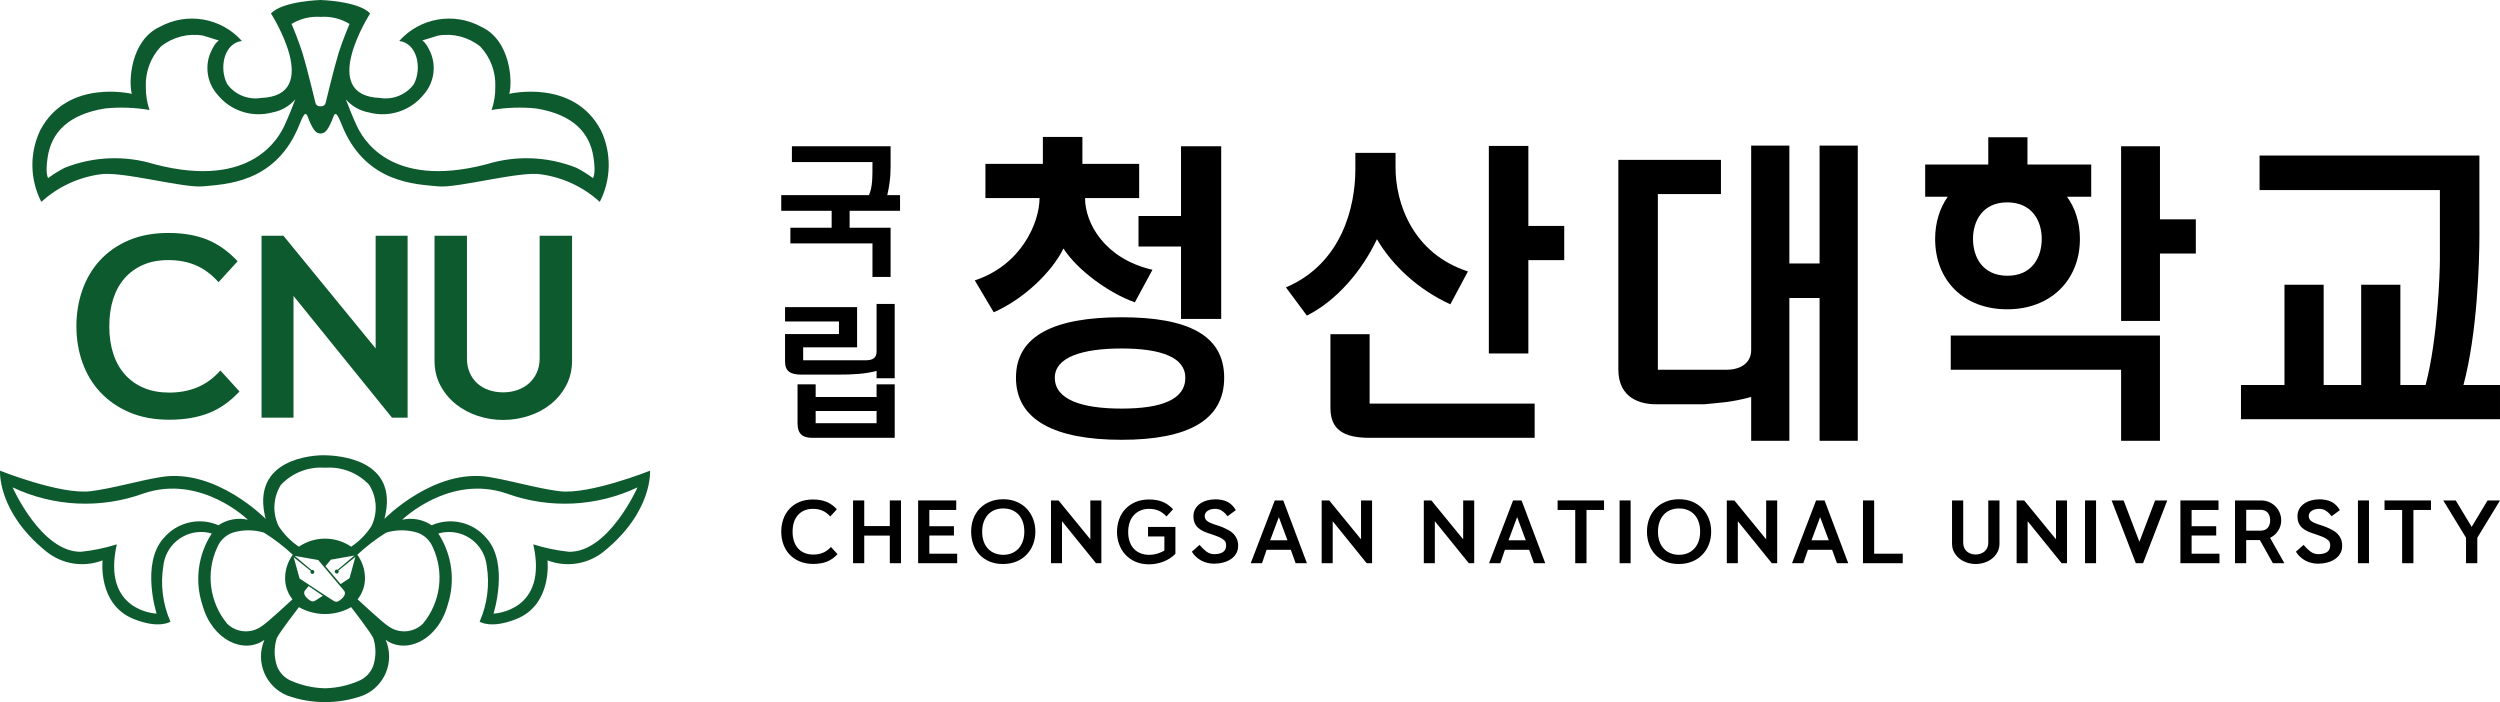
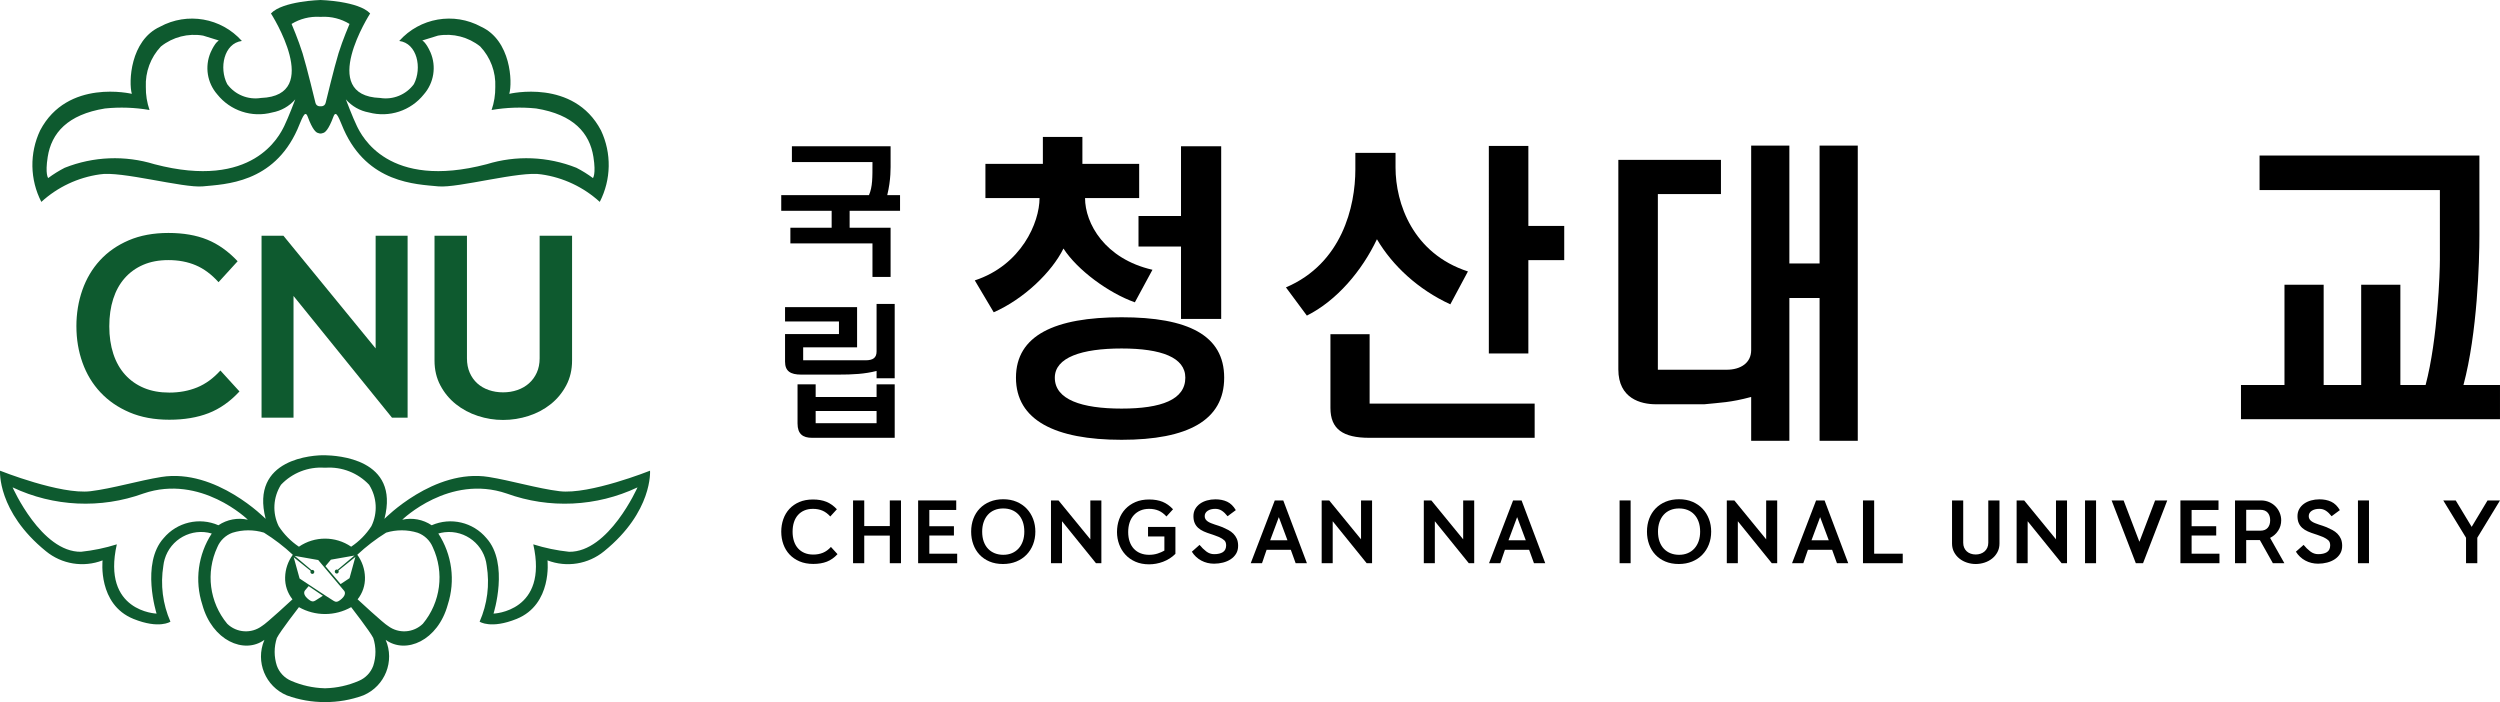
<svg xmlns="http://www.w3.org/2000/svg" id="_이어_2" viewBox="0 0 613.518 172.298">
  <g id="_이어_1-2">
    <path d="M147.494,32.019c-6.709-12.802-22.512-8.99-22.512-8.99,.815-2.848,.406-13.112-6.908-16.465-6.696-3.651-15.025-2.205-20.099,3.489,4.404,.559,5.654,6.639,3.597,10.596-1.911,2.595-5.113,3.904-8.294,3.39-15.401-.555-2.438-20.736-2.438-20.736-2.848-3.05-12.172-3.303-12.173-3.303s-9.325,.253-12.173,3.303c0,0,12.963,20.182-2.438,20.736-3.182,.514-6.383-.795-8.294-3.39-2.057-3.957-.807-10.037,3.597-10.596-5.074-5.694-13.403-7.14-20.099-3.489-7.314,3.353-7.723,13.617-6.908,16.465,0,0-15.803-3.812-22.508,8.99-2.628,5.572-2.517,12.05,.302,17.528,3.987-3.641,8.979-5.994,14.325-6.751,5.099-.919,20.521,3.406,25.306,2.939,5.488-.534,17.305-.762,23.203-13.969,1.047-2.351,1.821-5.062,2.525-3.154,1.2,3.253,2.082,3.957,2.579,4.031,.184,.083,.382,.126,.584,.128,.201-.001,.4-.045,.584-.128,.493-.074,1.378-.778,2.579-4.031,.704-1.908,1.478,.803,2.525,3.154,5.898,13.207,17.711,13.435,23.203,13.969,4.78,.468,20.202-3.858,25.306-2.939,5.346,.757,10.338,3.11,14.325,6.751,2.817-5.479,2.931-11.955,.306-17.528Zm-77.744-1.082c-1.163,2.359-7.62,15.716-31.841,9.366-7.228-2.231-15.002-1.923-22.032,.873-1.418,.727-2.773,1.57-4.052,2.521,0,0-.795-.902-.116-5.194h0c.923-5.848,4.855-10.389,14.056-11.883,3.644-.373,7.322-.247,10.931,.377-.628-1.816-.935-3.728-.906-5.65-.163-3.677,1.171-7.264,3.696-9.942,2.914-2.327,6.684-3.297,10.36-2.665l3.866,1.196s-.882,.36-2.028,2.935c-1.475,3.453-.845,7.446,1.622,10.277,3.216,4.038,8.519,5.785,13.505,4.449,2.192-.396,4.183-1.527,5.646-3.208,.008-.004-1.701,4.491-2.707,6.548Zm13.321-17.835c-1.014,3.274-3.15,12.123-3.15,12.123-.097,.496-.529,.856-1.035,.861h-.439c-.506-.005-.938-.364-1.035-.861,0,0-2.136-8.849-3.15-12.123s-2.707-7.227-2.707-7.227c2.067-1.266,4.471-1.874,6.891-1.742h.439c2.422-.131,4.826,.477,6.895,1.742,0,0-1.697,3.953-2.711,7.227Zm62.44,30.595c-1.279-.95-2.634-1.793-4.052-2.521-7.029-2.796-14.803-3.104-22.032-.873-24.221,6.349-30.682-7.007-31.841-9.366-1.01-2.057-2.715-6.552-2.711-6.548,1.463,1.68,3.454,2.811,5.646,3.208,4.986,1.336,10.29-.411,13.505-4.449,2.466-2.831,3.098-6.823,1.627-10.277-1.146-2.574-2.032-2.935-2.032-2.935l3.866-1.196c3.675-.632,7.446,.338,10.36,2.665,2.528,2.676,3.863,6.264,3.7,9.942,.026,1.921-.281,3.833-.906,5.65,3.609-.623,7.287-.75,10.931-.377,9.197,1.494,13.129,6.035,14.056,11.883h0c.679,4.292-.116,5.194-.116,5.194Z" style="fill:#0e5a2f;" />
    <path d="M159.524,115.511s-14.863,5.931-22.201,5.037c-5.368-.654-11.97-2.632-17.388-3.497-13.435-2.148-25.591,10.281-25.591,10.281,3.862-14.867-11.779-15.538-14.577-15.612-2.798-.075-18.439,.745-14.573,15.612,0,0-12.156-12.429-25.595-10.281-5.418,.865-12.02,2.844-17.392,3.497C14.872,121.442,.009,115.511,.009,115.511c0,0-.733,10.025,11.262,19.759,3.893,3.195,9.201,4.055,13.903,2.252,0,0-1.233,10.799,7.578,14.362,6.324,2.558,9.073,.679,9.073,.679-1.891-4.318-2.493-9.089-1.734-13.741,.06-.534,.167-1.062,.318-1.577,1.447-4.935,6.622-7.763,11.557-6.316-3.37,5.169-4.222,11.585-2.318,17.454,2.413,8.828,10.277,12.251,15.244,8.638l-.049,.115c-2.198,5.27,.292,11.324,5.562,13.522,2.999,1.098,6.169,1.653,9.362,1.639h0c3.193,.015,6.364-.54,9.362-1.638l.119-.05c5.243-2.261,7.659-8.345,5.398-13.587,4.963,3.613,12.827,.19,15.24-8.638,1.904-5.869,1.052-12.285-2.318-17.454,.516-.151,1.043-.258,1.577-.318,5.111-.576,9.721,3.1,10.297,8.211,.761,4.652,.157,9.425-1.738,13.741,0,0,2.752,1.879,9.081-.679,8.812-3.564,7.574-14.362,7.574-14.362,4.702,1.803,10.01,.943,13.903-2.252,11.999-9.735,11.262-19.759,11.262-19.759Zm-90.569,3.456c2.755-2.919,6.67-4.455,10.674-4.189v-.004l.137,.004,.145-.004v.004c4.004-.266,7.917,1.27,10.67,4.189,1.94,3.059,2.153,6.906,.563,10.161-1.294,2.001-2.984,3.715-4.967,5.037-3.865-2.643-8.957-2.643-12.823,0-1.98-1.324-3.669-3.038-4.963-5.037-1.589-3.255-1.376-7.101,.563-10.161Zm4.568,23.007c-.095-.349-.577-2.087-1.443-5.215,2.496,2.004,3.882,3.117,4.159,3.341-.036,.07-.063,.158-.063,.249,0,.27,.211,.492,.482,.492,.262,0,.473-.222,.473-.492s-.211-.492-.473-.492c-.08,0-.148,.017-.205,.049-.277-.234-1.658-1.398-4.146-3.491l5.787,1.02,6.342,7.531s.735,.752-.52,1.926c-1.255,1.17-1.652,.754-2.097,.526-.444-.226-8.296-5.445-8.296-5.445Zm5.711,4.232c-.94,.619-1.635,1.06-1.757,1.126-.441,.224-.845,.64-2.099-.53-1.252-1.17-.513-1.926-.513-1.926,.057-.07,.351-.418,.879-1.043,1.861,1.267,3.024,2.057,3.491,2.374Zm4.355-2.868c-.498-.585-1.74-2.051-3.728-4.397l1.341-1.59,5.785-1.02c-2.488,2.093-3.871,3.257-4.148,3.489-.059-.034-.127-.053-.194-.053-.275,0-.488,.22-.488,.498,0,.27,.213,.492,.488,.492,.256,0,.477-.222,.477-.492,0-.095-.03-.18-.068-.253,.277-.224,1.662-1.337,4.154-3.339-.86,3.13-1.339,4.868-1.434,5.217,0,0-.944,.625-2.186,1.449Zm-43.428-11.276c-5.633,6.237-1.738,18.522-1.738,18.522,0,0-13.505-.455-9.755-16.999-2.859,.9-5.802,1.512-8.783,1.825-9.739,.141-16.796-15.807-16.796-15.807,10.074,4.759,21.63,5.301,32.106,1.507,14.085-4.818,25.633,6.436,25.633,6.436-2.492-.562-5.107-.073-7.227,1.354-4.685-2.044-10.157-.757-13.439,3.162Zm24.127,21.562c-2.589,1.935-6.199,1.705-8.522-.542-4.374-5.269-5.322-12.586-2.434-18.795,.685-1.648,2.028-2.934,3.704-3.547h0c2.519-.784,5.215-.794,7.74-.029,2.53,1.578,4.901,3.396,7.082,5.43-1.18,1.603-1.839,3.531-1.887,5.521-.061,1.963,.579,3.883,1.805,5.418,0,0-6.44,5.981-7.487,6.544Zm27.307,9.766c-.615,1.676-1.902,3.019-3.551,3.704-2.573,1.115-5.334,1.729-8.137,1.809v.008c-.046,0-.091-.004-.141-.008-.041,.004-.091,.008-.137,.008v-.008c-2.804-.081-5.567-.695-8.141-1.809-1.647-.685-2.932-2.029-3.543-3.704-.724-2.217-.725-4.607-.004-6.825,.815-1.631,5.418-7.566,5.418-7.566,3.976,2.252,8.842,2.252,12.818,0,0,0,4.607,5.935,5.422,7.566,.717,2.219,.715,4.607-.004,6.825Zm12.171-10.308c-2.323,2.248-5.933,2.478-8.522,.542-1.043-.563-7.483-6.544-7.483-6.544,1.226-1.534,1.865-3.455,1.805-5.418-.048-1.99-.707-3.918-1.887-5.521,2.179-2.035,4.551-3.854,7.082-5.43,2.525-.765,5.221-.755,7.74,.029h0c1.676,.613,3.019,1.899,3.704,3.547,2.889,6.209,1.94,13.528-2.438,18.795Zm35.886-17.671c-2.981-.314-5.923-.926-8.783-1.825,3.75,16.543-9.755,16.999-9.755,16.999,0,0,3.899-12.284-1.738-18.522-3.282-3.919-8.754-5.206-13.439-3.162-2.12-1.426-4.734-1.916-7.227-1.354,0,0,11.548-11.254,25.633-6.436,10.475,3.795,22.032,3.253,32.106-1.507,0,0-7.057,15.947-16.796,15.807Z" style="fill:#0e5a2f;" />
    <g>
      <path d="M18.748,80.085c0-3.161,.489-6.133,1.468-8.919,.978-2.784,2.417-5.211,4.318-7.281,1.9-2.069,4.252-3.706,7.056-4.911,2.803-1.204,6.049-1.806,9.737-1.806,3.65,0,6.82,.545,9.511,1.636,2.69,1.092,5.183,2.861,7.479,5.306l-4.685,5.137c-1.731-1.92-3.594-3.302-5.588-4.149-1.995-.846-4.234-1.27-6.717-1.27-2.334,0-4.394,.386-6.181,1.157-1.788,.772-3.302,1.863-4.544,3.274-1.242,1.411-2.183,3.114-2.822,5.109-.64,1.995-.959,4.234-.959,6.717s.329,4.733,.988,6.745c.658,2.014,1.627,3.725,2.907,5.137,1.279,1.411,2.822,2.493,4.629,3.246,1.806,.753,3.875,1.129,6.209,1.129,2.483,0,4.76-.424,6.83-1.27,2.069-.847,3.97-2.23,5.701-4.149l4.685,5.137c-2.296,2.484-4.826,4.262-7.592,5.334-2.766,1.073-5.974,1.609-9.624,1.609-3.688,0-6.943-.603-9.765-1.806-2.822-1.205-5.203-2.842-7.14-4.911-1.939-2.069-3.406-4.496-4.403-7.281-.997-2.784-1.496-5.758-1.496-8.919Z" style="fill:#0e5a2f;" />
      <path d="M96.192,102.495l-24.159-29.86v29.86h-7.846V57.845h5.362l22.635,27.659v-27.659h7.846v44.649h-3.839Z" style="fill:#0e5a2f;" />
      <path d="M140.389,57.845v30.65c0,2.258-.479,4.29-1.439,6.096-.96,1.806-2.23,3.34-3.81,4.601-1.58,1.26-3.387,2.22-5.419,2.879-2.032,.657-4.12,.988-6.266,.988-2.108,0-4.168-.33-6.181-.988-2.014-.659-3.81-1.619-5.391-2.879-1.581-1.261-2.851-2.794-3.81-4.601-.96-1.806-1.44-3.838-1.44-6.096v-30.65h7.96v30.086c0,1.318,.225,2.494,.677,3.528,.452,1.036,1.073,1.91,1.863,2.625,.791,.715,1.731,1.262,2.822,1.637,1.091,.377,2.258,.564,3.5,.564s2.408-.188,3.5-.564c1.091-.376,2.041-.922,2.85-1.637,.809-.714,1.448-1.589,1.92-2.625,.47-1.034,.706-2.21,.706-3.528v-30.086h7.958Z" style="fill:#0e5a2f;" />
    </g>
    <g>
      <path d="M278.501,74.192c-6.438-2.282-14.099-7.905-17.521-13.202-2.852,5.786-9.698,12.387-17.114,15.647l-4.645-7.824c11.409-3.749,15.892-14.18,15.892-20.211h-13.284v-8.394h14.099v-6.601h9.698v6.601h13.935v8.394h-13.284c0,6.194,4.808,14.913,16.544,17.603l-4.319,7.987Zm-3.26,33.739c-16.299,0-25.915-4.808-25.915-15.24s9.616-14.832,25.915-14.832,25.182,4.401,25.182,14.832-8.883,15.24-25.182,15.24Zm0-22.411c-9.78,0-16.381,2.2-16.381,7.172,0,5.379,6.601,7.579,16.381,7.579s15.647-2.2,15.647-7.579c0-4.971-5.868-7.172-15.647-7.172Zm24.449-7.253h-9.861v-17.766h-10.431v-7.497h10.431v-17.114h9.861v42.377Z" />
      <path d="M355.92,74.681c-7.824-3.586-14.181-9.453-18.011-15.973-3.667,7.742-9.861,15.077-17.195,18.744l-5.134-6.927c13.773-5.868,17.033-19.885,17.033-28.931v-4.075h9.861v3.586c0,8.802,4.238,21.107,17.766,25.508l-4.319,8.068Zm20.699,32.761h-40.585c-6.438,0-9.535-2.119-9.535-7.334v-18.092h9.616v17.033h40.503v8.394Zm7.253-43.6h-8.802v22.9h-9.698V35.808h9.698v19.64h8.802v8.394Z" />
      <path d="M455.911,108.175h-9.372v-35.043h-7.416v35.043h-9.372v-10.758c-5.134,1.385-7.66,1.385-11.491,1.793h-11.899c-3.667,0-9.209-1.385-9.209-8.557V39.23h25.182v8.394h-15.484v43.111h16.869c3.504,0,6.031-1.711,6.031-4.808V35.726h9.372v28.931h7.416v-28.931h9.372V108.175Z" />
-       <path d="M472.452,48.277v-7.905h15.484v-6.682h9.616v6.682h15.647v7.905h-5.949c2.037,2.77,3.178,6.356,3.178,10.35,0,10.105-7.172,17.277-17.848,17.277s-17.684-7.09-17.684-17.277c0-3.993,1.141-7.579,3.097-10.35h-5.542Zm57.618,59.899h-9.535v-17.44h-41.807v-8.394h51.342v25.834Zm-37.488-58.514c-6.031,0-8.394,4.564-8.394,8.965,0,4.482,2.363,9.046,8.475,9.046,6.032,0,8.394-4.564,8.394-9.046,0-4.401-2.363-8.965-8.475-8.965Zm46.29,12.55h-8.802v16.543h-9.535V35.889h9.535v17.929h8.802v8.394Z" />
      <path d="M613.518,102.878h-63.567v-8.394h10.676v-24.612h9.616v24.612h9.209v-24.612h9.616v24.612h6.193c3.016-11.409,3.505-27.871,3.505-30.724v-17.114h-44.252v-8.475h53.949v19.64c0,6.357-.489,23.878-3.912,36.673h8.965v8.394Z" />
    </g>
    <g>
      <path d="M220.875,51.736h-12.371v4.149h10.054v12.072h-4.448v-8.222h-20.145v-3.85h10.129v-4.149h-12.371v-3.849h21.528c.897-2.056,.86-4.298,.86-8.111h-19.771v-3.887h24.219v3.663c0,1.607,.112,4.485-.822,8.335h3.14v3.849Z" />
      <path d="M219.567,92.828h-4.448v-1.794c-2.952,.747-5.756,.897-9.493,.897h-9.007c-2.654,0-3.962-.86-3.962-3.177v-6.765h13.231v-3.103h-13.231v-3.513h17.678v9.867h-13.231v3.177h15.324c1.831,0,2.691-.636,2.691-2.168v-11.661h4.448v18.239Zm0,14.613h-20.295c-2.242,0-3.55-.934-3.55-3.513v-9.605h4.448v3.102h14.95v-3.102h4.448v13.118Zm-4.448-3.588v-2.99h-14.95v2.99h14.95Z" />
    </g>
    <g>
      <path d="M191.723,130.485c0-1.09,.169-2.116,.506-3.078,.338-.96,.834-1.797,1.49-2.512,.655-.713,1.467-1.279,2.434-1.694,.967-.415,2.087-.623,3.359-.623,1.259,0,2.354,.189,3.282,.564,.929,.377,1.789,.987,2.581,1.831l-1.617,1.774c-.598-.662-1.24-1.14-1.928-1.433-.689-.292-1.46-.437-2.318-.437-.805,0-1.516,.133-2.133,.399s-1.139,.642-1.567,1.13c-.429,.487-.754,1.073-.974,1.762-.221,.688-.331,1.46-.331,2.317s.113,1.632,.341,2.327c.227,.696,.562,1.285,1.003,1.772,.441,.488,.974,.861,1.597,1.121,.624,.26,1.338,.39,2.143,.39,.857,0,1.642-.146,2.356-.439,.714-.292,1.37-.769,1.967-1.431l1.617,1.772c-.792,.857-1.665,1.471-2.619,1.842-.954,.369-2.061,.555-3.32,.555-1.273,0-2.396-.208-3.37-.623-.974-.417-1.795-.981-2.464-1.694-.669-.715-1.175-1.552-1.519-2.514-.344-.96-.516-1.986-.516-3.076Z" />
      <path d="M221.11,138.216h-2.746v-6.777h-6.271v6.777h-2.747v-15.405h2.747v6.291h6.271v-6.291h2.746v15.405Z" />
      <path d="M234.665,125.149h-6.602v3.992h6.037v2.279h-6.037v4.46h6.836v2.336h-9.582v-15.405h9.349v2.338Z" />
      <path d="M246.127,138.411c-1.232,0-2.331-.204-3.297-.613s-1.783-.97-2.45-1.685c-.668-.713-1.178-1.555-1.527-2.522-.35-.967-.525-2.01-.525-3.125,0-1.143,.181-2.198,.544-3.165s.885-1.805,1.566-2.512c.681-.708,1.507-1.263,2.48-1.666,.972-.403,2.068-.604,3.287-.604s2.315,.208,3.287,.623c.972,.417,1.799,.984,2.48,1.704,.681,.721,1.203,1.563,1.567,2.523,.363,.96,.544,1.992,.544,3.097,0,1.128-.188,2.178-.564,3.144s-.911,1.808-1.605,2.522c-.693,.715-1.53,1.273-2.509,1.675-.979,.403-2.072,.604-3.278,.604Zm.078-13.633c-.794,0-1.509,.135-2.146,.399-.638,.266-1.181,.65-1.63,1.149-.449,.501-.793,1.102-1.034,1.802-.24,.701-.361,1.48-.361,2.338,0,.934,.13,1.756,.39,2.463,.261,.708,.621,1.298,1.083,1.772,.461,.474,1.008,.835,1.639,1.081,.631,.247,1.317,.371,2.059,.371,.793,0,1.509-.136,2.146-.409s1.181-.659,1.629-1.16c.449-.499,.794-1.097,1.034-1.791,.241-.694,.361-1.471,.361-2.327,0-.91-.127-1.718-.381-2.425-.254-.708-.611-1.306-1.073-1.793-.461-.487-1.008-.853-1.639-1.1s-1.323-.371-2.078-.371Z" />
      <path d="M268.961,138.216l-8.336-10.302v10.302h-2.707v-15.405h1.85l7.81,9.544v-9.544h2.707v15.405h-1.324Z" />
      <path d="M288.456,135.918c-.428,.43-.898,.805-1.411,1.13-.512,.325-1.05,.594-1.614,.808s-1.138,.372-1.721,.477c-.583,.103-1.154,.155-1.711,.155-1.258,0-2.377-.214-3.355-.642-.979-.43-1.803-1.01-2.47-1.743-.668-.734-1.177-1.577-1.527-2.531-.349-.956-.525-1.957-.525-3.01,0-1.09,.172-2.122,.516-3.097,.344-.973,.853-1.821,1.529-2.541,.675-.721,1.5-1.292,2.474-1.715,.973-.422,2.096-.632,3.369-.632,1.259,0,2.354,.189,3.282,.564,.928,.377,1.789,.987,2.581,1.831l-1.617,1.774c-.598-.662-1.24-1.14-1.928-1.433-.689-.292-1.46-.437-2.318-.437-.805,0-1.522,.136-2.152,.409-.63,.273-1.169,.656-1.617,1.149-.449,.493-.789,1.09-1.023,1.791-.233,.702-.35,1.48-.35,2.338,0,.883,.12,1.669,.361,2.357,.24,.688,.584,1.273,1.032,1.753,.449,.48,.99,.846,1.626,1.1s1.344,.38,2.123,.38c.753,0,1.448-.105,2.084-.312,.636-.208,1.188-.449,1.655-.721v-3.466h-4.012v-2.336h6.719v6.601Z" />
      <path d="M298.252,122.538c1.104,0,2.071,.195,2.902,.585,.83,.39,1.538,1.078,2.123,2.065l-2.026,1.499c-.455-.585-.918-1.033-1.392-1.344-.475-.312-1.01-.468-1.607-.468-.779,0-1.409,.162-1.889,.487s-.72,.759-.72,1.304c0,.3,.068,.553,.204,.761s.318,.388,.545,.545c.227,.155,.49,.292,.788,.409,.299,.116,.617,.233,.955,.35,.324,.105,.646,.208,.964,.312,.318,.103,.633,.22,.945,.35,.48,.208,.951,.434,1.412,.682,.46,.247,.867,.545,1.217,.895s.633,.767,.847,1.246c.214,.482,.321,1.059,.321,1.734,0,.74-.165,1.384-.496,1.929s-.773,.998-1.324,1.363c-.552,.363-1.182,.636-1.889,.818s-1.438,.273-2.191,.273c-1.143,0-2.191-.257-3.145-.769-.954-.514-1.724-1.238-2.308-2.173l1.889-1.674c.519,.636,1.071,1.174,1.655,1.617,.585,.441,1.228,.661,1.929,.661,.895,0,1.603-.162,2.122-.487s.792-.857,.818-1.596c.013-.585-.136-1.024-.448-1.315s-.759-.567-1.344-.827c-.104-.04-.24-.09-.409-.155s-.347-.133-.535-.204c-.189-.071-.368-.136-.536-.195-.169-.059-.299-.101-.39-.127-.675-.208-1.282-.431-1.821-.672s-.996-.529-1.373-.867c-.377-.338-.666-.74-.867-1.208s-.302-1.025-.302-1.675c0-.661,.146-1.249,.438-1.762,.292-.512,.685-.945,1.178-1.295,.493-.35,1.064-.617,1.714-.799,.649-.181,1.331-.273,2.045-.273Z" />
      <path d="M306.938,138.216l5.901-15.405h2.083l5.804,15.405h-2.766l-1.188-3.29h-5.94c-.104,.258-.198,.533-.282,.818-.085,.285-.178,.558-.282,.818-.105,.285-.198,.567-.283,.846-.084,.279-.178,.548-.282,.808h-2.766Zm6.894-11.315l-2.123,5.687h4.246l-2.123-5.687Z" />
      <path d="M335.391,138.216l-8.336-10.302v10.302h-2.707v-15.405h1.85l7.81,9.544v-9.544h2.707v15.405h-1.324Z" />
      <path d="M360.456,138.216l-8.336-10.302v10.302h-2.707v-15.405h1.85l7.81,9.544v-9.544h2.707v15.405h-1.324Z" />
      <path d="M365.422,138.216l5.901-15.405h2.083l5.804,15.405h-2.766l-1.188-3.29h-5.94c-.104,.258-.198,.533-.282,.818-.085,.285-.178,.558-.282,.818-.105,.285-.198,.567-.283,.846-.084,.279-.178,.548-.282,.808h-2.766Zm6.894-11.315l-2.123,5.687h4.246l-2.123-5.687Z" />
-       <path d="M393.643,122.811v2.338h-4.304v13.068h-2.766v-13.068h-4.324v-2.338h11.393Z" />
      <path d="M400.166,138.216h-2.707v-15.405h2.707v15.405Z" />
      <path d="M411.978,138.411c-1.232,0-2.331-.204-3.297-.613s-1.783-.97-2.45-1.685c-.668-.713-1.178-1.555-1.527-2.522-.35-.967-.525-2.01-.525-3.125,0-1.143,.181-2.198,.544-3.165s.885-1.805,1.566-2.512c.681-.708,1.507-1.263,2.48-1.666,.972-.403,2.068-.604,3.287-.604s2.315,.208,3.287,.623c.972,.417,1.799,.984,2.48,1.704,.681,.721,1.203,1.563,1.567,2.523,.363,.96,.544,1.992,.544,3.097,0,1.128-.188,2.178-.564,3.144s-.911,1.808-1.605,2.522c-.693,.715-1.53,1.273-2.509,1.675-.979,.403-2.072,.604-3.278,.604Zm.078-13.633c-.794,0-1.509,.135-2.146,.399-.638,.266-1.181,.65-1.63,1.149-.449,.501-.793,1.102-1.034,1.802-.24,.701-.361,1.48-.361,2.338,0,.934,.13,1.756,.39,2.463,.261,.708,.621,1.298,1.083,1.772,.461,.474,1.008,.835,1.639,1.081,.631,.247,1.317,.371,2.059,.371,.793,0,1.509-.136,2.146-.409s1.181-.659,1.629-1.16c.449-.499,.794-1.097,1.034-1.791,.241-.694,.361-1.471,.361-2.327,0-.91-.127-1.718-.381-2.425-.254-.708-.611-1.306-1.073-1.793-.461-.487-1.008-.853-1.639-1.1s-1.323-.371-2.078-.371Z" />
      <path d="M434.812,138.216l-8.335-10.302v10.302h-2.707v-15.405h1.85l7.81,9.544v-9.544h2.707v15.405h-1.325Z" />
      <path d="M439.779,138.216l5.901-15.405h2.084l5.804,15.405h-2.766l-1.187-3.29h-5.94c-.105,.258-.198,.533-.284,.818-.084,.285-.178,.558-.282,.818-.103,.285-.198,.567-.282,.846s-.179,.548-.282,.808h-2.766Zm6.894-11.315l-2.122,5.687h4.244l-2.122-5.687Z" />
      <path d="M466.946,138.216h-9.757v-15.405h2.745v13.069h7.012v2.336Z" />
      <path d="M490.687,122.811v10.576c0,.778-.166,1.48-.496,2.103-.331,.623-.77,1.152-1.315,1.586-.545,.436-1.168,.767-1.87,.994-.701,.227-1.422,.341-2.16,.341-.727,0-1.439-.114-2.133-.341s-1.314-.558-1.861-.994c-.545-.434-.983-.964-1.314-1.586s-.496-1.325-.496-2.103v-10.576h2.745v10.381c0,.455,.078,.861,.235,1.217,.155,.357,.369,.659,.642,.905,.273,.247,.598,.436,.975,.566,.376,.13,.778,.195,1.208,.195s.83-.065,1.206-.195c.377-.13,.705-.319,.984-.566,.279-.246,.499-.548,.662-.905,.162-.357,.242-.762,.242-1.217v-10.381h2.747Z" />
      <path d="M505.937,138.216l-8.335-10.302v10.302h-2.707v-15.405h1.85l7.81,9.544v-9.544h2.707v15.405h-1.325Z" />
      <path d="M514.389,138.216h-2.707v-15.405h2.707v15.405Z" />
      <path d="M524.146,138.216l-5.94-15.405h2.942l3.875,10.147,3.856-10.147h2.98l-5.94,15.405h-1.772Z" />
      <path d="M544.439,125.149h-6.603v3.992h6.039v2.279h-6.039v4.46h6.836v2.336h-9.581v-15.405h9.348v2.338Z" />
      <path d="M559.824,127.68c0,.935-.244,1.783-.735,2.542-.49,.759-1.154,1.354-1.991,1.781l3.506,6.213h-2.824l-3.194-5.687h-3.351v5.687h-2.745v-15.405h6.36c.727,0,1.398,.133,2.008,.399,.612,.266,1.135,.624,1.571,1.071,.436,.449,.778,.967,1.024,1.558,.247,.591,.371,1.205,.371,1.84Zm-5.102,2.552c.778,0,1.373-.23,1.781-.691s.613-1.081,.613-1.861-.204-1.401-.613-1.869-1.003-.702-1.781-.702h-3.487v5.122h3.487Z" />
      <path d="M569.192,122.538c1.103,0,2.071,.195,2.902,.585s1.539,1.078,2.122,2.065l-2.026,1.499c-.453-.585-.918-1.033-1.392-1.344-.474-.312-1.01-.468-1.607-.468-.778,0-1.409,.162-1.889,.487s-.721,.759-.721,1.304c0,.3,.068,.553,.206,.761,.136,.208,.317,.388,.545,.545,.227,.155,.49,.292,.788,.409,.3,.116,.617,.233,.954,.35,.325,.105,.647,.208,.965,.312,.317,.103,.632,.22,.945,.35,.48,.208,.951,.434,1.411,.682,.461,.247,.867,.545,1.217,.895,.352,.35,.634,.767,.848,1.246,.214,.482,.322,1.059,.322,1.734,0,.74-.166,1.384-.498,1.929s-.772,.998-1.323,1.363c-.552,.363-1.182,.636-1.889,.818-.708,.182-1.439,.273-2.192,.273-1.141,0-2.19-.257-3.144-.769-.954-.514-1.724-1.238-2.308-2.173l1.889-1.674c.518,.636,1.071,1.174,1.655,1.617,.585,.441,1.227,.661,1.929,.661,.895,0,1.602-.162,2.122-.487s.792-.857,.818-1.596c.013-.585-.136-1.024-.447-1.315-.312-.292-.761-.567-1.344-.827-.105-.04-.241-.09-.409-.155-.17-.065-.349-.133-.536-.204-.189-.071-.368-.136-.536-.195-.17-.059-.3-.101-.39-.127-.675-.208-1.282-.431-1.821-.672s-.997-.529-1.373-.867c-.377-.338-.666-.74-.867-1.208s-.301-1.025-.301-1.675c0-.661,.146-1.249,.437-1.762,.292-.512,.685-.945,1.178-1.295,.494-.35,1.065-.617,1.715-.799,.648-.181,1.33-.273,2.045-.273Z" />
      <path d="M581.365,138.216h-2.707v-15.405h2.707v15.405Z" />
-       <path d="M596.575,122.811v2.338h-4.305v13.068h-2.766v-13.068h-4.324v-2.338h11.394Z" />
      <path d="M613.518,122.811l-5.571,9.154v6.251h-2.766v-6.251l-5.588-9.154h3.057l3.915,6.485,3.894-6.485h3.059Z" />
    </g>
  </g>
</svg>